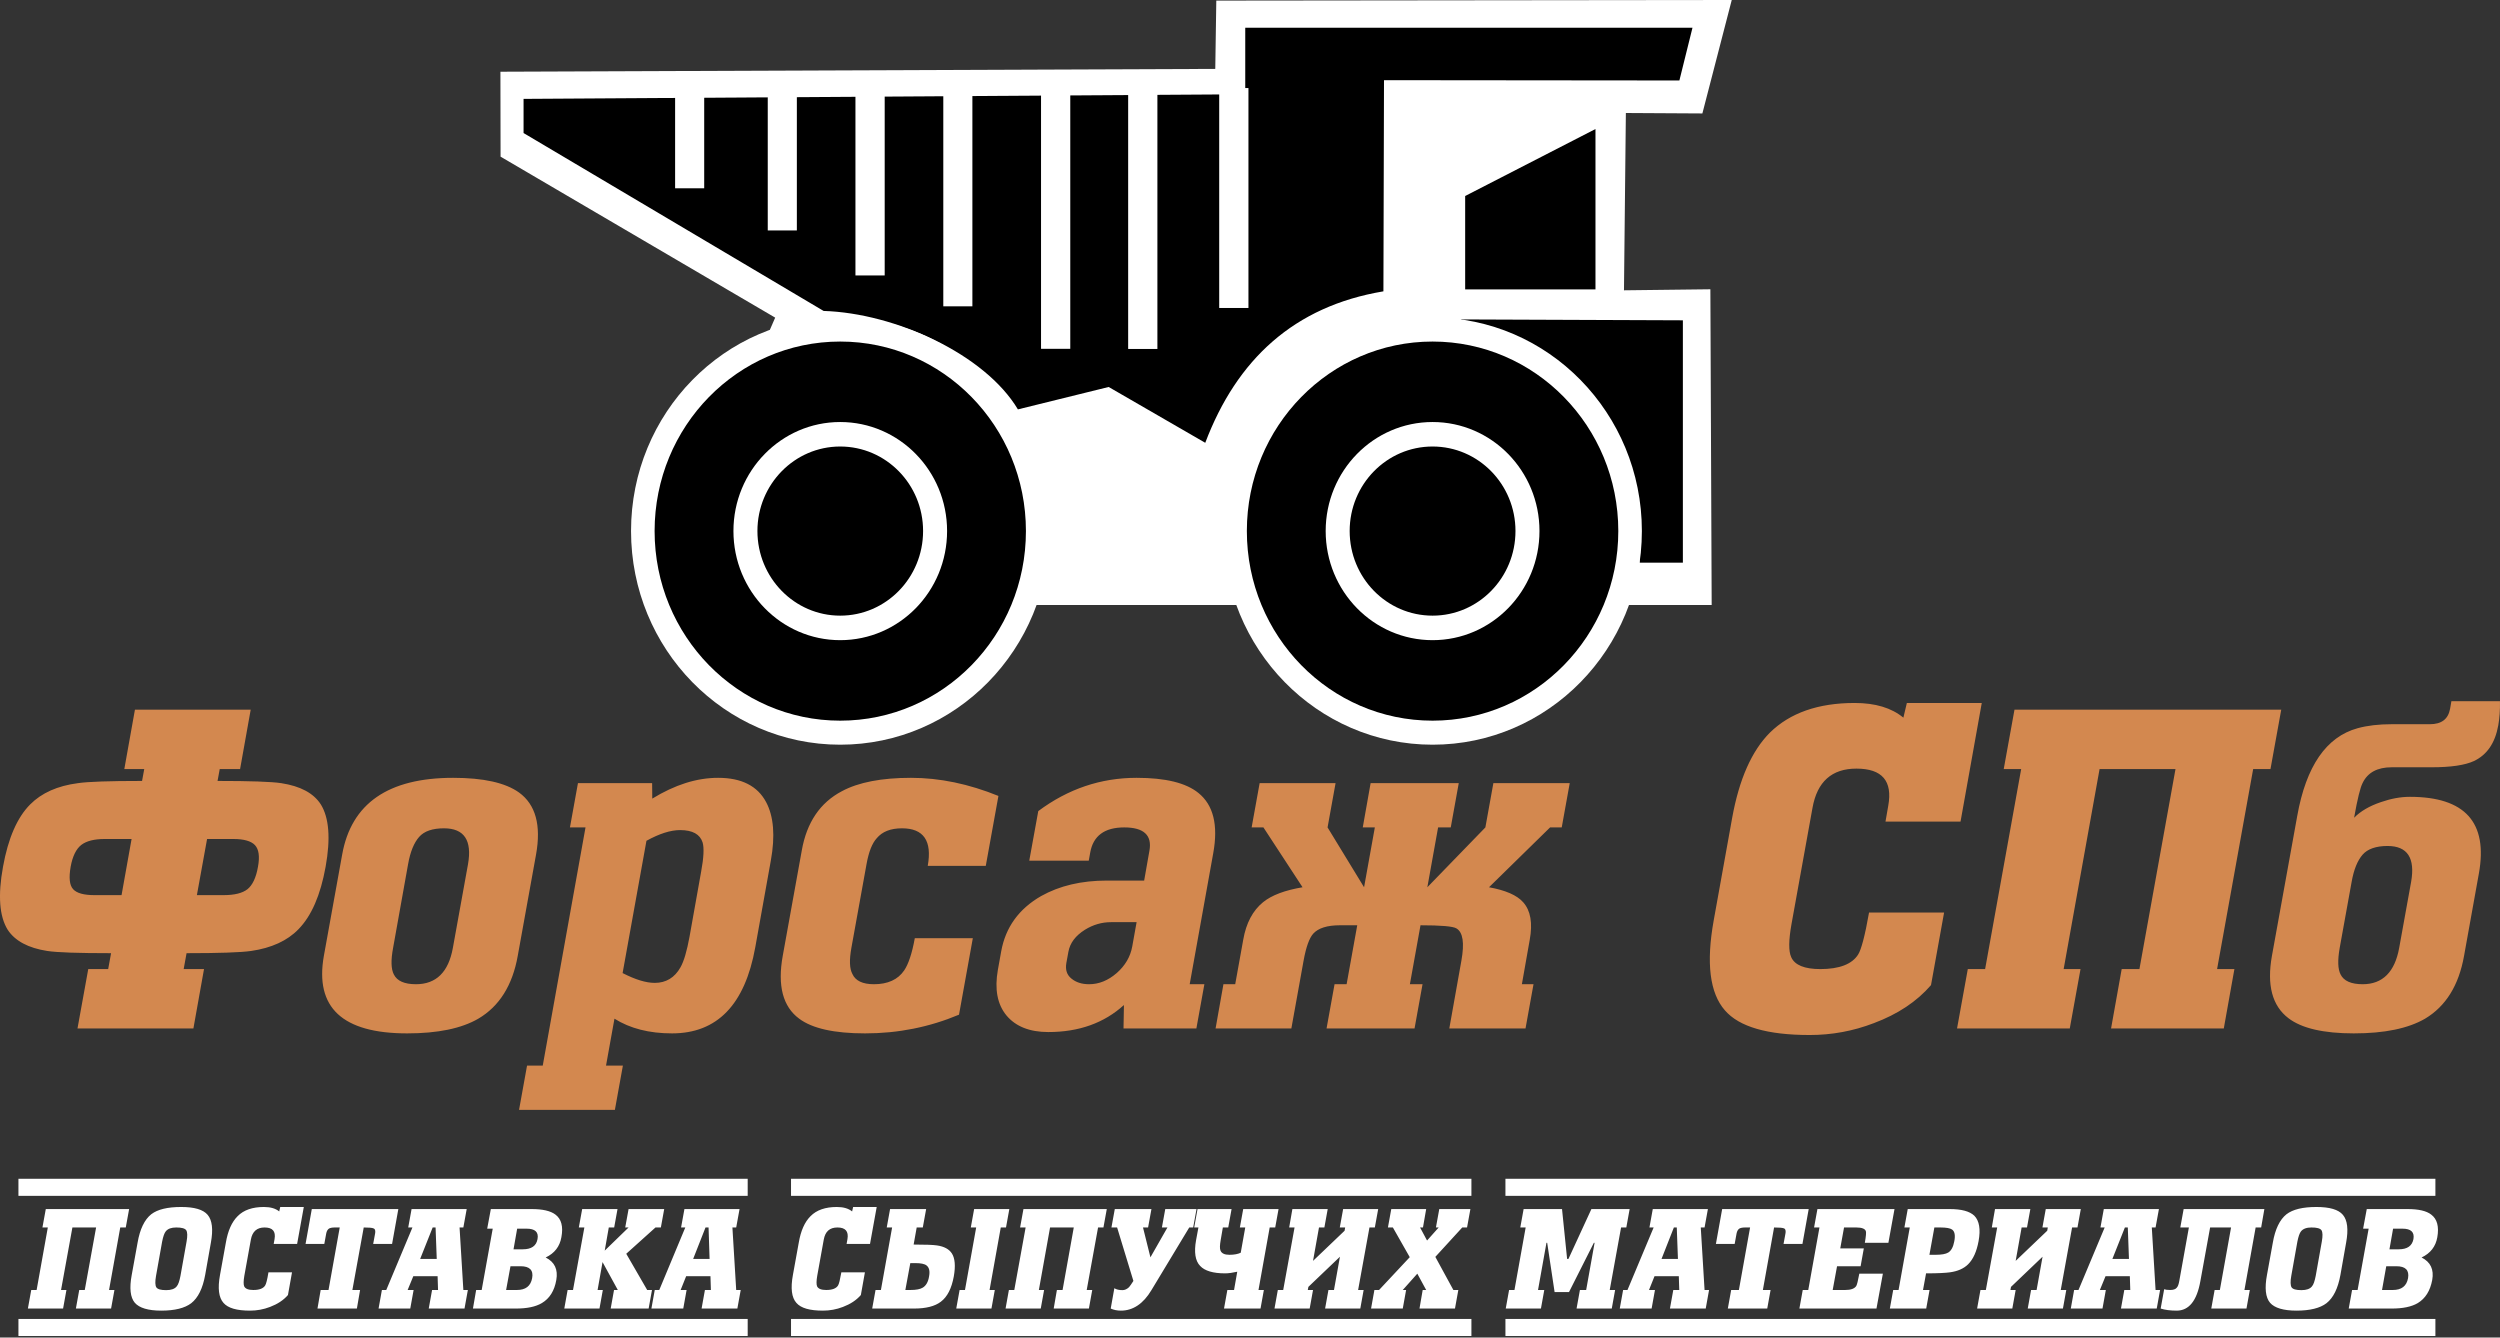
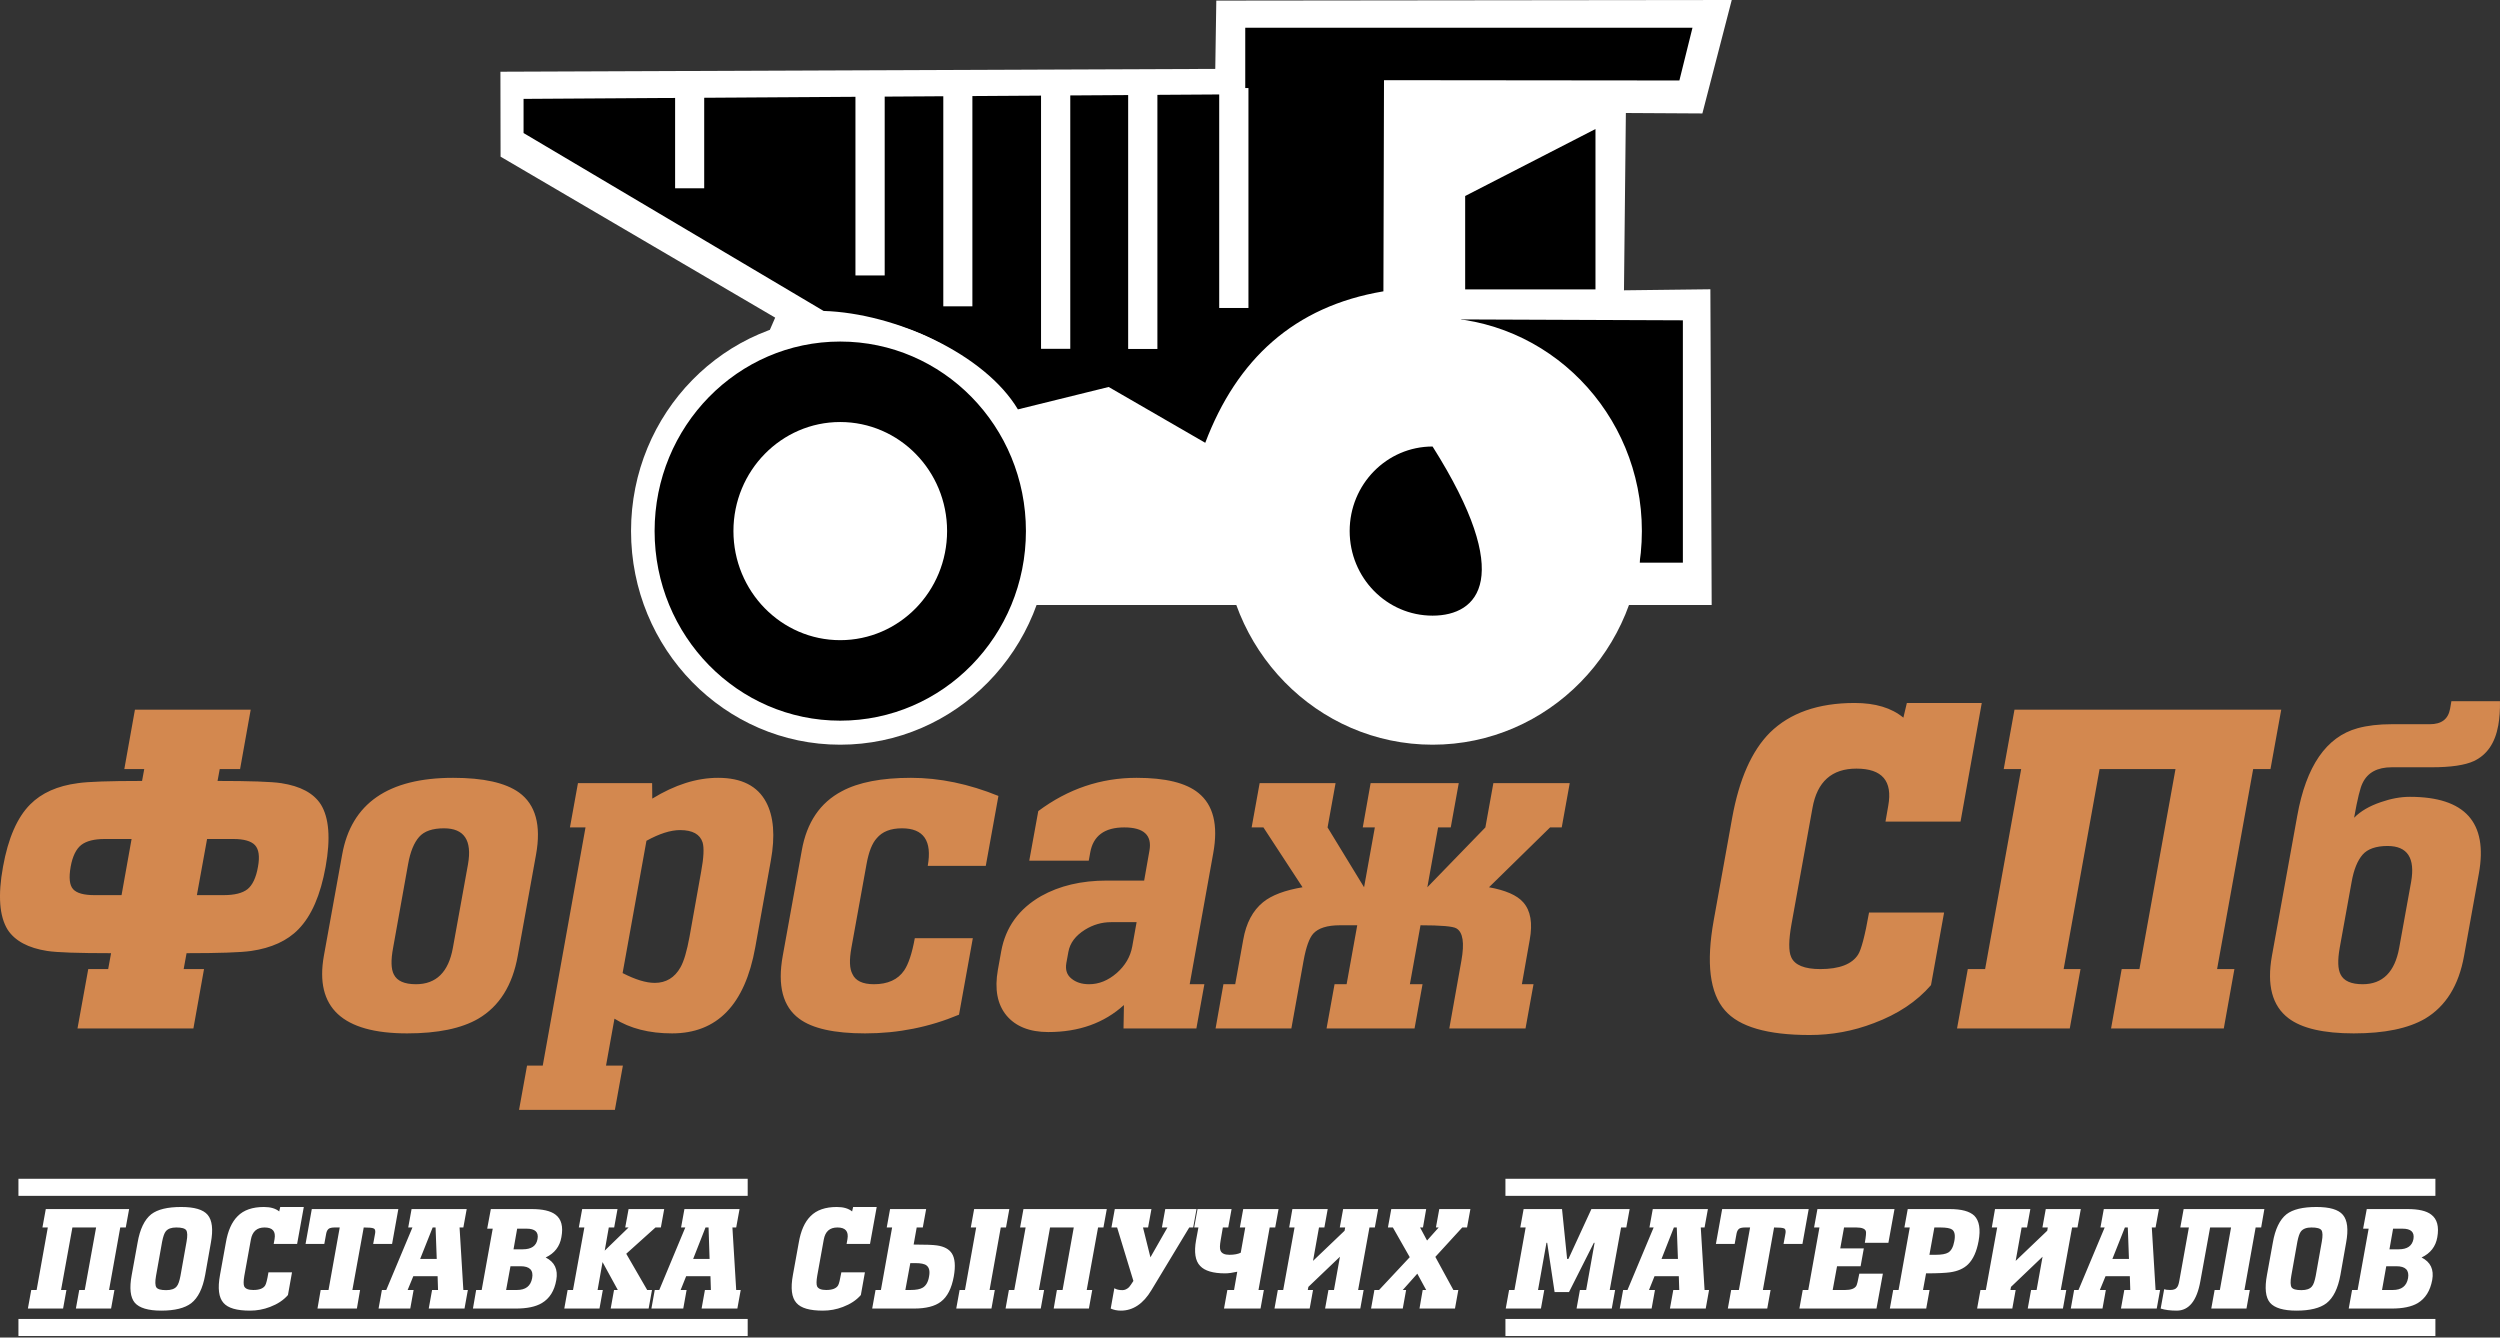
<svg xmlns="http://www.w3.org/2000/svg" width="200" height="107" viewBox="0 0 200 107" fill="none">
  <rect x="0" y="0" width="200" height="107" fill="#333333" stroke="none" />
  <path fill-rule="evenodd" clip-rule="evenodd" d="M40.034 5.738L97.222 5.512L97.304 0.048L138.54 0L136.19 9.076L130.069 9.04L129.918 23.225L136.83 23.142L136.934 48.398H52.019L62.014 25.411L40.046 12.533L40.034 5.738Z" fill="white" />
  <path fill-rule="evenodd" clip-rule="evenodd" d="M135.398 2.221H99.62V7.543L41.885 7.911V10.643L65.888 24.875C71.613 25.053 78.792 28.332 81.433 32.751L88.694 30.958L96.42 35.424C98.945 28.76 103.517 24.507 110.673 23.307L110.72 6.414L134.351 6.438L135.398 2.221Z" fill="black" />
  <path fill-rule="evenodd" clip-rule="evenodd" d="M127.638 23.152H117.213V15.68L127.638 10.322V23.152Z" fill="black" />
  <path fill-rule="evenodd" clip-rule="evenodd" d="M67.215 25.398C76.465 25.398 83.958 33.049 83.958 42.481C83.958 51.926 76.465 59.576 67.215 59.576C57.976 59.576 50.483 51.926 50.483 42.481C50.483 33.049 57.976 25.398 67.215 25.398Z" fill="white" />
  <path fill-rule="evenodd" clip-rule="evenodd" d="M134.63 25.625L116.852 25.554C124.484 29.13 131.303 38.265 131.163 45.013H134.63V25.625Z" fill="black" />
  <path fill-rule="evenodd" clip-rule="evenodd" d="M114.606 25.398C123.856 25.398 131.35 33.049 131.35 42.481C131.35 51.926 123.856 59.576 114.606 59.576C105.368 59.576 97.874 51.926 97.874 42.481C97.874 33.049 105.368 25.398 114.606 25.398Z" fill="white" />
-   <path fill-rule="evenodd" clip-rule="evenodd" d="M114.606 27.324C122.809 27.324 129.464 34.108 129.464 42.483C129.464 50.87 122.809 57.653 114.606 57.653C106.403 57.653 99.748 50.87 99.748 42.483C99.748 34.108 106.403 27.324 114.606 27.324Z" fill="black" />
  <path fill-rule="evenodd" clip-rule="evenodd" d="M114.606 33.762C119.33 33.762 123.158 37.67 123.158 42.481C123.158 47.304 119.33 51.213 114.606 51.213C109.882 51.213 106.054 47.304 106.054 42.481C106.054 37.67 109.882 33.762 114.606 33.762Z" fill="white" />
-   <path fill-rule="evenodd" clip-rule="evenodd" d="M114.606 35.721C118.271 35.721 121.238 38.75 121.238 42.48C121.238 46.222 118.271 49.252 114.606 49.252C110.94 49.252 107.973 46.222 107.973 42.48C107.973 38.75 110.94 35.721 114.606 35.721Z" fill="black" />
+   <path fill-rule="evenodd" clip-rule="evenodd" d="M114.606 35.721C121.238 46.222 118.271 49.252 114.606 49.252C110.94 49.252 107.973 46.222 107.973 42.48C107.973 38.75 110.94 35.721 114.606 35.721Z" fill="black" />
  <path fill-rule="evenodd" clip-rule="evenodd" d="M67.215 27.324C75.43 27.324 82.074 34.108 82.074 42.483C82.074 50.87 75.43 57.653 67.215 57.653C59.012 57.653 52.368 50.87 52.368 42.483C52.368 34.108 59.012 27.324 67.215 27.324Z" fill="black" />
  <path fill-rule="evenodd" clip-rule="evenodd" d="M67.215 33.762C71.939 33.762 75.767 37.67 75.767 42.481C75.767 47.304 71.939 51.213 67.215 51.213C62.503 51.213 58.675 47.304 58.675 42.481C58.675 37.67 62.503 33.762 67.215 33.762Z" fill="white" />
-   <path fill-rule="evenodd" clip-rule="evenodd" d="M67.215 35.721C70.88 35.721 73.847 38.75 73.847 42.48C73.847 46.222 70.88 49.252 67.215 49.252C63.562 49.252 60.594 46.222 60.594 42.48C60.594 38.75 63.562 35.721 67.215 35.721Z" fill="black" />
  <path fill-rule="evenodd" clip-rule="evenodd" d="M54.009 7.08H56.336V15.063H54.009V7.08Z" fill="white" />
-   <path fill-rule="evenodd" clip-rule="evenodd" d="M61.42 7.008H63.748V18.436H61.42V7.008Z" fill="white" />
  <path fill-rule="evenodd" clip-rule="evenodd" d="M68.436 7.008H70.775V22.036H68.436V7.008Z" fill="white" />
  <path fill-rule="evenodd" clip-rule="evenodd" d="M75.464 7.008H77.791V24.506H75.464V7.008Z" fill="white" />
  <path fill-rule="evenodd" clip-rule="evenodd" d="M83.283 6.854H85.622V27.905H83.283V6.854Z" fill="white" />
  <path fill-rule="evenodd" clip-rule="evenodd" d="M90.253 6.866H92.592V27.917H90.253V6.866Z" fill="white" />
  <path fill-rule="evenodd" clip-rule="evenodd" d="M97.537 7.044H99.876V24.638H97.537V7.044Z" fill="white" />
  <path d="M10.795 56.773H20.056L19.207 61.525H17.578L17.404 62.475C20.01 62.475 21.72 62.535 22.5 62.653C24.036 62.891 25.083 63.449 25.665 64.352C26.328 65.421 26.456 67.084 26.049 69.341C25.641 71.611 24.92 73.274 23.873 74.343C22.988 75.258 21.72 75.84 20.091 76.077C19.254 76.196 17.532 76.255 14.925 76.255L14.693 77.527H16.321L15.472 82.278H6.199L7.06 77.527H8.654L8.886 76.255C6.245 76.255 4.546 76.196 3.778 76.077C2.254 75.84 1.195 75.269 0.614 74.379C-0.05 73.309 -0.178 71.634 0.241 69.341C0.649 67.061 1.382 65.386 2.417 64.352C3.325 63.437 4.593 62.867 6.234 62.653C7.013 62.535 8.724 62.475 11.365 62.475L11.539 61.525H9.945L10.795 56.773ZM16.566 67.12L15.751 71.611H17.869C18.753 71.611 19.393 71.456 19.8 71.135C20.196 70.815 20.487 70.221 20.638 69.341C20.789 68.522 20.708 67.94 20.394 67.607C20.091 67.286 19.51 67.12 18.683 67.12H16.566ZM9.724 71.611L10.527 67.12H8.374C7.548 67.12 6.92 67.274 6.501 67.595C6.094 67.916 5.803 68.498 5.652 69.341C5.5 70.221 5.559 70.815 5.85 71.135C6.14 71.456 6.711 71.611 7.572 71.611H9.724ZM32.646 69.14L31.448 75.828C31.261 76.826 31.285 77.527 31.506 77.954C31.762 78.477 32.355 78.738 33.274 78.738C34.903 78.738 35.881 77.764 36.23 75.828L37.44 69.14C37.777 67.227 37.137 66.265 35.52 66.265C34.601 66.265 33.938 66.49 33.53 66.954C33.123 67.417 32.821 68.142 32.646 69.14ZM32.576 82.671C27.387 82.671 25.176 80.603 25.909 76.469L27.375 68.356C28.108 64.269 31.064 62.226 36.253 62.226C38.673 62.226 40.43 62.618 41.524 63.402C42.85 64.364 43.304 66.015 42.885 68.356L41.419 76.469C41 78.833 39.941 80.508 38.266 81.494C36.916 82.278 35.02 82.671 32.576 82.671ZM55.16 74.949L56.091 69.734C56.301 68.605 56.336 67.821 56.208 67.393C55.998 66.74 55.405 66.407 54.404 66.407C53.648 66.407 52.752 66.692 51.716 67.263L49.808 77.847C50.832 78.37 51.681 78.631 52.38 78.631C53.276 78.631 53.974 78.216 54.439 77.384C54.718 76.897 54.951 76.077 55.16 74.949ZM49.191 88.788H41.524L42.164 85.248H43.42L46.841 66.193H45.596L46.236 62.653H52.17L52.182 63.889C53.985 62.784 55.731 62.226 57.453 62.226C59.326 62.226 60.606 62.879 61.292 64.174C61.897 65.314 62.025 66.871 61.665 68.854L60.42 75.792C59.594 80.378 57.371 82.671 53.764 82.671C51.938 82.671 50.402 82.278 49.157 81.494L48.482 85.248H49.831L49.191 88.788ZM78.862 69.27H74.219C74.58 67.274 73.894 66.265 72.16 66.265C71.252 66.265 70.589 66.526 70.147 67.049C69.763 67.465 69.495 68.165 69.321 69.14L68.111 75.828C67.936 76.802 67.96 77.491 68.192 77.919C68.436 78.465 69.018 78.738 69.914 78.738C71.02 78.738 71.834 78.37 72.334 77.633C72.672 77.135 72.963 76.279 73.184 75.056H77.826L76.721 81.174C74.347 82.171 71.846 82.671 69.204 82.671C66.738 82.671 64.981 82.278 63.934 81.494C62.63 80.532 62.188 78.857 62.619 76.469L64.143 68.035C64.539 65.79 65.609 64.21 67.354 63.295C68.681 62.582 70.531 62.226 72.881 62.226C75.173 62.226 77.501 62.713 79.874 63.675L78.862 69.27ZM90.579 75.721L90.928 73.773H88.88C88.147 73.773 87.449 73.975 86.797 74.379C86.041 74.854 85.599 75.436 85.471 76.148L85.308 77.04C85.215 77.574 85.343 77.99 85.715 78.287C86.076 78.584 86.541 78.738 87.123 78.738C87.914 78.738 88.647 78.441 89.334 77.847C90.009 77.253 90.427 76.552 90.579 75.721ZM96.35 78.738L95.71 82.278H89.881L89.915 80.401C88.333 81.839 86.32 82.564 83.865 82.564C82.364 82.564 81.247 82.112 80.514 81.233C79.781 80.342 79.56 79.13 79.828 77.598L80.095 76.113C80.444 74.177 81.515 72.703 83.295 71.682C84.761 70.862 86.506 70.446 88.543 70.446H91.533L91.952 68.07C92.184 66.823 91.51 66.193 89.939 66.193C88.356 66.193 87.449 66.871 87.216 68.213L87.1 68.854H82.341L83.062 64.887C85.436 63.117 88.054 62.226 90.928 62.226C93.243 62.226 94.884 62.63 95.873 63.437C97.071 64.4 97.467 66.003 97.06 68.249L95.175 78.738H96.35ZM103.308 82.278H97.246L97.874 78.738H98.817L99.457 75.186C99.689 73.844 100.224 72.846 101.039 72.181C101.737 71.611 102.796 71.219 104.204 70.981L101.074 66.193H100.131L100.771 62.653H106.845L106.205 66.193L109.126 70.981L109.987 66.193H109.021L109.649 62.653H116.7L116.06 66.193H115.048L114.187 70.981L118.83 66.193L119.469 62.653H125.578L124.938 66.193H124.007L119.12 70.981C120.435 71.219 121.354 71.611 121.855 72.181C122.448 72.846 122.623 73.844 122.378 75.186L121.75 78.738H122.681L122.041 82.278H115.944L116.91 76.861C117.166 75.436 117.038 74.58 116.514 74.272C116.246 74.105 115.281 74.022 113.64 74.022L112.791 78.738H113.803L113.163 82.278H106.124L106.764 78.738H107.729L108.579 74.022H107.194C106.17 74.022 105.46 74.248 105.053 74.699C104.739 75.056 104.483 75.768 104.285 76.861L103.308 82.278ZM149.524 73H155.528L154.48 78.81C153.34 80.128 151.816 81.138 149.908 81.851C148.244 82.492 146.533 82.801 144.777 82.801C141.402 82.801 139.133 82.148 137.993 80.829C136.783 79.451 136.48 77.051 137.097 73.63L138.575 65.421C139.133 62.344 140.134 60.075 141.588 58.614C143.194 57.034 145.451 56.238 148.372 56.238C150.024 56.238 151.327 56.63 152.27 57.414L152.549 56.238H158.541L156.842 65.73H150.839L151.06 64.459C151.42 62.475 150.571 61.489 148.512 61.489C146.545 61.489 145.37 62.535 144.998 64.637L143.322 73.915C143.089 75.21 143.078 76.101 143.299 76.576C143.578 77.206 144.358 77.527 145.626 77.527C147.15 77.527 148.162 77.135 148.651 76.362C148.895 75.982 149.198 74.865 149.524 73ZM161.159 56.773H182.499L181.638 61.525H180.253L177.367 77.527H178.752L177.903 82.278H168.885L169.735 77.527H171.154L174.04 61.525H167.966L165.092 77.527H166.442L165.581 82.278H156.563L157.424 77.527H158.809L161.694 61.525H160.298L161.159 56.773ZM196.112 56.096H199.998C200.01 56.809 199.963 57.462 199.859 58.044C199.603 59.446 198.963 60.384 197.916 60.883C197.194 61.216 196.065 61.382 194.541 61.382H191.341C190.19 61.382 189.41 61.798 189.003 62.653C188.828 62.986 188.596 63.901 188.328 65.421C188.84 64.898 189.55 64.483 190.457 64.174C191.272 63.889 192.051 63.746 192.784 63.746C197.206 63.746 199.044 65.79 198.311 69.876L197.124 76.469C196.705 78.833 195.658 80.508 194.006 81.494C192.656 82.278 190.76 82.671 188.305 82.671C185.884 82.671 184.139 82.267 183.08 81.459C181.777 80.473 181.335 78.81 181.754 76.469L183.778 65.279C184.488 61.287 186.106 58.947 188.607 58.258C189.387 58.044 190.294 57.937 191.341 57.937H194.39C195.321 57.937 195.856 57.533 196.007 56.702L196.112 56.096ZM188.13 70.553L187.176 75.828C187.001 76.826 187.025 77.527 187.246 77.954C187.502 78.477 188.095 78.738 189.014 78.738C190.608 78.738 191.586 77.764 191.935 75.828L192.889 70.553C193.226 68.641 192.598 67.678 191.004 67.678C190.085 67.678 189.41 67.916 189.014 68.367C188.607 68.831 188.305 69.555 188.13 70.553Z" fill="#D3884F" />
  <path d="M3.663 96.725H10.33L10.062 98.198H9.62L8.724 103.199H9.155L8.887 104.684H6.071L6.339 103.199H6.781L7.688 98.198H5.792L4.884 103.199H5.315L5.047 104.684H2.231L2.499 103.199H2.93L3.825 98.198H3.395L3.663 96.725ZM12.901 104.851C11.854 104.851 11.144 104.637 10.784 104.221C10.423 103.793 10.341 103.045 10.539 101.988L11.005 99.422C11.191 98.329 11.563 97.568 12.098 97.141C12.61 96.749 13.402 96.559 14.495 96.559C15.542 96.559 16.252 96.76 16.613 97.188C16.974 97.616 17.067 98.352 16.869 99.422L16.415 101.988C16.217 103.081 15.845 103.829 15.298 104.257C14.786 104.649 13.983 104.851 12.901 104.851ZM13.297 103.211C13.692 103.211 13.972 103.116 14.134 102.914C14.262 102.772 14.356 102.487 14.437 102.071L14.926 99.327C15.007 98.875 14.995 98.578 14.902 98.424C14.798 98.269 14.53 98.198 14.1 98.198C13.716 98.198 13.436 98.293 13.262 98.507C13.146 98.649 13.052 98.923 12.971 99.327L12.482 102.071C12.401 102.522 12.412 102.831 12.505 102.985C12.61 103.14 12.866 103.211 13.297 103.211ZM21.476 101.786H23.361L23.036 103.603C22.675 104.019 22.198 104.328 21.604 104.554C21.081 104.756 20.546 104.851 19.999 104.851C18.94 104.851 18.242 104.649 17.881 104.233C17.497 103.805 17.404 103.057 17.602 101.988L18.067 99.422C18.23 98.459 18.544 97.758 19.01 97.295C19.498 96.796 20.208 96.559 21.116 96.559C21.639 96.559 22.047 96.677 22.337 96.915L22.419 96.559H24.304L23.769 99.517H21.895L21.965 99.125C22.07 98.507 21.814 98.198 21.162 98.198C20.557 98.198 20.185 98.519 20.069 99.172L19.545 102.071C19.475 102.475 19.475 102.76 19.533 102.902C19.626 103.104 19.871 103.199 20.266 103.199C20.743 103.199 21.058 103.081 21.209 102.843C21.29 102.724 21.383 102.368 21.476 101.786ZM25.398 104.684L25.654 103.199H26.282L27.178 98.198H26.771C26.561 98.198 26.422 98.234 26.328 98.281C26.212 98.352 26.131 98.495 26.096 98.685L25.944 99.517H24.444L24.944 96.725H31.867L31.366 99.517H29.854C29.97 98.887 30.029 98.578 30.017 98.614C30.04 98.424 29.994 98.305 29.877 98.269C29.773 98.222 29.505 98.198 29.098 98.198L28.19 103.199H28.807L28.551 104.684H25.398ZM32.926 96.725H37.336L37.068 98.198H36.765L37.068 103.199H37.429L37.161 104.684H34.299L34.566 103.199H35.043L35.008 102.095H33.065L32.611 103.199H33.089L32.821 104.684H30.285L30.552 103.199H30.901L32.995 98.198H32.658L32.926 96.725ZM34.613 98.198L33.612 100.716H34.939L34.846 98.198H34.613ZM37.836 104.684L38.092 103.199H38.534L39.418 98.293H38.976L39.267 96.725H42.525C43.409 96.725 44.038 96.868 44.433 97.165C44.91 97.521 45.073 98.127 44.91 98.982C44.782 99.719 44.363 100.265 43.654 100.598C44.375 100.966 44.654 101.56 44.503 102.403C44.352 103.271 43.968 103.876 43.351 104.245C42.851 104.542 42.164 104.684 41.268 104.684H37.836ZM40.838 101.299L40.489 103.199H41.35C42.048 103.199 42.455 102.89 42.572 102.249C42.688 101.619 42.374 101.299 41.652 101.299H40.838ZM41.373 98.293L41.082 99.944H41.827C42.513 99.944 42.909 99.671 43.002 99.125C43.107 98.566 42.804 98.293 42.129 98.293H41.373ZM47.959 104.684H45.143L45.41 103.199H45.841L46.749 98.198H46.306L46.574 96.725H49.401L49.134 98.198H48.703L48.377 100.051L50.286 98.198H50.018L50.286 96.725H53.136L52.869 98.198H52.438L50.1 100.301L51.775 103.199H52.159L51.891 104.684H48.855L49.122 103.199H49.425L48.203 100.966L47.807 103.199H48.226L47.959 104.684ZM54.754 96.725H59.164L58.896 98.198H58.593L58.896 103.199H59.257L58.989 104.684H56.127L56.394 103.199H56.871L56.837 102.095H54.893L54.451 103.199H54.928L54.661 104.684H52.112L52.38 103.199H52.741L54.824 98.198H54.486L54.754 96.725ZM56.441 98.198L55.452 100.716H56.767L56.685 98.198H56.441ZM67.308 101.786H69.193L68.868 103.603C68.507 104.019 68.03 104.328 67.436 104.554C66.913 104.756 66.377 104.851 65.831 104.851C64.772 104.851 64.074 104.649 63.713 104.233C63.329 103.805 63.236 103.057 63.434 101.988L63.899 99.422C64.062 98.459 64.376 97.758 64.842 97.295C65.33 96.796 66.04 96.559 66.948 96.559C67.471 96.559 67.879 96.677 68.169 96.915L68.251 96.559H70.136L69.601 99.517H67.727L67.797 99.125C67.902 98.507 67.634 98.198 66.994 98.198C66.377 98.198 66.017 98.519 65.9 99.172L65.377 102.071C65.307 102.475 65.307 102.76 65.365 102.902C65.458 103.104 65.703 103.199 66.098 103.199C66.575 103.199 66.889 103.081 67.041 102.843C67.122 102.724 67.204 102.368 67.308 101.786ZM69.775 104.684L70.043 103.199H70.473L71.369 98.198H70.939L71.206 96.725H74.092L73.824 98.198H73.335L73.091 99.564C74.045 99.564 74.662 99.588 74.965 99.635C75.535 99.719 75.93 99.932 76.151 100.277C76.396 100.657 76.454 101.275 76.303 102.118C76.128 103.069 75.791 103.746 75.267 104.138C74.79 104.506 74.069 104.684 73.115 104.684H69.775ZM72.824 101.049L72.428 103.199H72.835C73.277 103.199 73.615 103.14 73.824 103.009C74.08 102.855 74.255 102.558 74.325 102.118C74.406 101.691 74.336 101.405 74.127 101.239C73.964 101.108 73.661 101.049 73.219 101.049H72.824ZM77.931 96.725H80.747L80.48 98.198H80.061L79.165 103.199H79.584L79.316 104.684H76.5L76.768 103.199H77.198L78.094 98.198H77.664L77.931 96.725ZM81.876 96.725H88.543L88.275 98.198H87.845L86.937 103.199H87.379L87.112 104.684H84.296L84.552 103.199H85.006L85.902 98.198H84.005L83.109 103.199H83.528L83.26 104.684H80.445L80.712 103.199H81.143L82.05 98.198H81.608L81.876 96.725ZM89.183 96.725H92.115L91.847 98.198H91.44L92.034 100.586L93.395 98.198H92.953L93.221 96.725H95.722L95.454 98.198H95.14L92.115 103.211C91.463 104.304 90.637 104.851 89.672 104.851C89.369 104.851 89.09 104.791 88.857 104.684L89.148 103.057C89.311 103.164 89.532 103.211 89.8 103.211C89.986 103.211 90.16 103.128 90.323 102.974C90.405 102.879 90.521 102.712 90.672 102.475L89.369 98.198H88.915L89.183 96.725ZM99.189 98.198L99.457 96.725H102.284L102.017 98.198H101.575L100.679 103.199H101.109L100.842 104.684H97.921L98.189 103.199H98.724L98.98 101.738C98.608 101.821 98.282 101.869 98.003 101.869C97.049 101.869 96.374 101.667 96.013 101.275C95.617 100.871 95.513 100.17 95.687 99.208L95.873 98.198H95.536L95.803 96.725H98.526L98.259 98.198H97.828L97.654 99.208C97.584 99.612 97.572 99.885 97.642 100.051C97.735 100.277 97.979 100.384 98.352 100.384C98.736 100.384 99.038 100.324 99.259 100.218L99.62 98.198H99.189ZM103.39 96.725H106.217L105.95 98.198H105.519L105.042 100.871L107.567 98.459L107.613 98.198H107.183L107.451 96.725H110.255L109.987 98.198H109.557L108.649 103.199H109.091L108.824 104.684H106.008L106.275 103.199H106.718L107.195 100.538L104.67 102.95L104.623 103.199H105.042L104.774 104.684H101.959L102.226 103.199H102.657L103.564 98.198H103.134L103.39 96.725ZM114.874 98.198L115.142 96.725H117.632L117.364 98.198H116.98L114.827 100.55L116.27 103.199H116.666L116.398 104.684H113.559L113.815 103.199H114.094L113.385 101.893L112.221 103.199H112.489L112.221 104.684H109.685L109.952 103.199H110.325L112.78 100.574L111.43 98.198H111.034L111.302 96.725H114.094L113.838 98.198H113.606L114.164 99.243L115.095 98.198H114.874ZM120.459 104.684L120.727 103.199H121.157L122.053 98.198H121.623L121.89 96.725H124.962L125.369 100.716H125.474L127.312 96.725H130.372L130.105 98.198H129.686L128.778 103.199H129.209L128.941 104.684H126.125L126.393 103.199H126.893L127.568 99.422H127.51L125.52 103.366H124.368L123.775 99.422H123.717L123.042 103.199H123.542L123.275 104.684H120.459ZM132.222 96.725H136.632L136.365 98.198H136.062L136.365 103.199H136.725L136.458 104.684H133.595L133.863 103.199H134.34L134.305 102.095H132.362L131.92 103.199H132.397L132.129 104.684H129.581L129.849 103.199H130.198L132.292 98.198H131.955L132.222 96.725ZM133.91 98.198L132.921 100.716H134.235L134.142 98.198H133.91ZM138.226 104.684L138.494 103.199H139.111L140.007 98.198H139.599C139.39 98.198 139.25 98.234 139.157 98.281C139.041 98.352 138.959 98.495 138.924 98.685L138.773 99.517H137.272L137.773 96.725H144.696L144.195 99.517H142.683C142.799 98.887 142.857 98.578 142.846 98.614C142.869 98.424 142.822 98.305 142.718 98.269C142.601 98.222 142.334 98.198 141.926 98.198L141.03 103.199H141.647L141.379 104.684H138.226ZM143.951 104.684L144.219 103.199H144.661L145.557 98.198H145.126L145.394 96.725H151.56L151.072 99.422H149.187C149.28 98.899 149.303 98.59 149.268 98.495C149.21 98.305 148.954 98.198 148.512 98.198H147.523L147.22 99.873H149.105L148.849 101.299H146.964L146.615 103.199H147.616C148.07 103.199 148.361 103.092 148.5 102.879C148.559 102.784 148.64 102.463 148.745 101.893H150.63L150.118 104.684H143.951ZM153.841 103.199H154.365L154.097 104.684H151.188L151.456 103.199H151.886L152.782 98.198H152.352L152.619 96.725H155.97C156.924 96.725 157.576 96.903 157.948 97.26C158.344 97.663 158.46 98.341 158.286 99.291C158.134 100.122 157.855 100.74 157.448 101.144C157.099 101.489 156.61 101.702 155.994 101.786C155.656 101.833 155.028 101.869 154.085 101.869L153.841 103.199ZM154.749 98.198L154.353 100.384H154.842C155.319 100.384 155.656 100.324 155.854 100.206C156.098 100.063 156.261 99.754 156.343 99.303C156.436 98.828 156.378 98.519 156.168 98.364C156.017 98.257 155.703 98.198 155.237 98.198H154.749ZM159.601 96.725H162.428L162.16 98.198H161.73L161.253 100.871L163.778 98.459L163.824 98.198H163.394L163.661 96.725H166.465L166.198 98.198H165.767L164.86 103.199H165.302L165.034 104.684H162.219L162.486 103.199H162.928L163.405 100.538L160.88 102.95L160.834 103.199H161.253L160.985 104.684H158.169L158.437 103.199H158.868L159.775 98.198H159.345L159.601 96.725ZM168.304 96.725H172.714L172.446 98.198H172.144L172.446 103.199H172.807L172.539 104.684H169.677L169.944 103.199H170.422L170.387 102.095H168.443L167.99 103.199H168.467L168.199 104.684H165.663L165.93 103.199H166.279L168.374 98.198H168.036L168.304 96.725ZM169.991 98.198L168.99 100.716H170.317L170.224 98.198H169.991ZM181.149 96.725L180.893 98.198H180.451L179.555 103.199H179.986L179.718 104.684H176.902L177.17 103.199H177.589L178.485 98.198H176.809L176.03 102.487C175.751 104.067 175.111 104.851 174.133 104.851C173.61 104.851 173.191 104.791 172.853 104.684L173.133 103.14C173.237 103.176 173.389 103.199 173.61 103.199C173.866 103.199 174.052 103.14 174.145 103.009C174.238 102.914 174.296 102.736 174.343 102.475L175.111 98.198H174.424L174.692 96.725H181.149ZM183.721 104.851C182.674 104.851 181.964 104.637 181.603 104.221C181.242 103.793 181.161 103.045 181.359 101.988L181.824 99.422C182.01 98.329 182.383 97.568 182.918 97.141C183.43 96.749 184.221 96.559 185.315 96.559C186.362 96.559 187.072 96.76 187.432 97.188C187.793 97.616 187.886 98.352 187.688 99.422L187.235 101.988C187.037 103.081 186.665 103.829 186.118 104.257C185.606 104.649 184.803 104.851 183.721 104.851ZM184.116 103.211C184.512 103.211 184.791 103.116 184.954 102.914C185.082 102.772 185.175 102.487 185.257 102.071L185.745 99.327C185.827 98.875 185.815 98.578 185.722 98.424C185.617 98.269 185.35 98.198 184.919 98.198C184.535 98.198 184.256 98.293 184.081 98.507C183.965 98.649 183.872 98.923 183.791 99.327L183.302 102.071C183.22 102.522 183.232 102.831 183.325 102.985C183.43 103.14 183.686 103.211 184.116 103.211ZM187.898 104.684L188.166 103.199H188.608L189.492 98.293H189.05L189.341 96.725H192.599C193.483 96.725 194.111 96.868 194.495 97.165C194.972 97.521 195.135 98.127 194.984 98.982C194.856 99.719 194.437 100.265 193.727 100.598C194.449 100.966 194.728 101.56 194.577 102.403C194.414 103.271 194.03 103.876 193.425 104.245C192.924 104.542 192.226 104.684 191.342 104.684H187.898ZM190.9 101.299L190.562 103.199H191.423C192.122 103.199 192.529 102.89 192.645 102.249C192.75 101.619 192.447 101.299 191.714 101.299H190.9ZM191.447 98.293L191.156 99.944H191.901C192.587 99.944 192.971 99.671 193.076 99.125C193.169 98.566 192.878 98.293 192.191 98.293H191.447Z" fill="white" />
  <path fill-rule="evenodd" clip-rule="evenodd" d="M1.475 94.302H59.815V95.668H1.475V94.302Z" fill="white" />
  <path fill-rule="evenodd" clip-rule="evenodd" d="M1.475 105.516H59.815V106.882H1.475V105.516Z" fill="white" />
-   <path fill-rule="evenodd" clip-rule="evenodd" d="M63.282 94.302H117.713V95.668H63.282V94.302Z" fill="white" />
-   <path fill-rule="evenodd" clip-rule="evenodd" d="M63.282 105.516H117.713V106.882H63.282V105.516Z" fill="white" />
  <path fill-rule="evenodd" clip-rule="evenodd" d="M120.435 94.302H194.832V95.668H120.435V94.302Z" fill="white" />
  <path fill-rule="evenodd" clip-rule="evenodd" d="M120.435 105.516H194.832V106.882H120.435V105.516Z" fill="white" />
</svg>